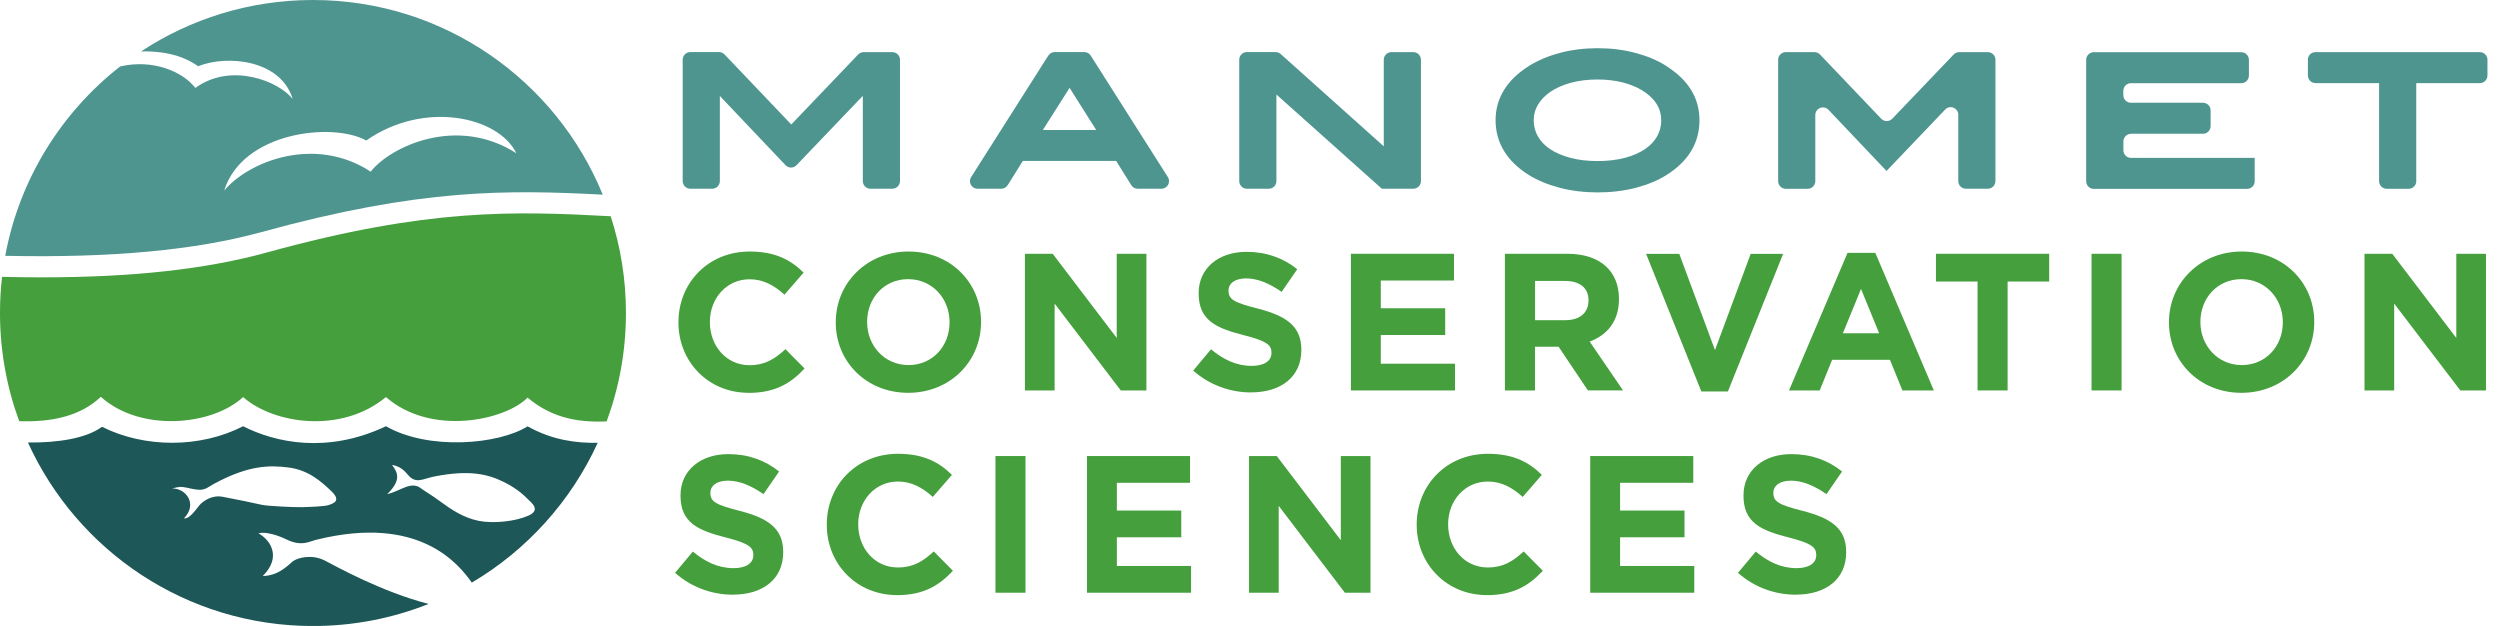
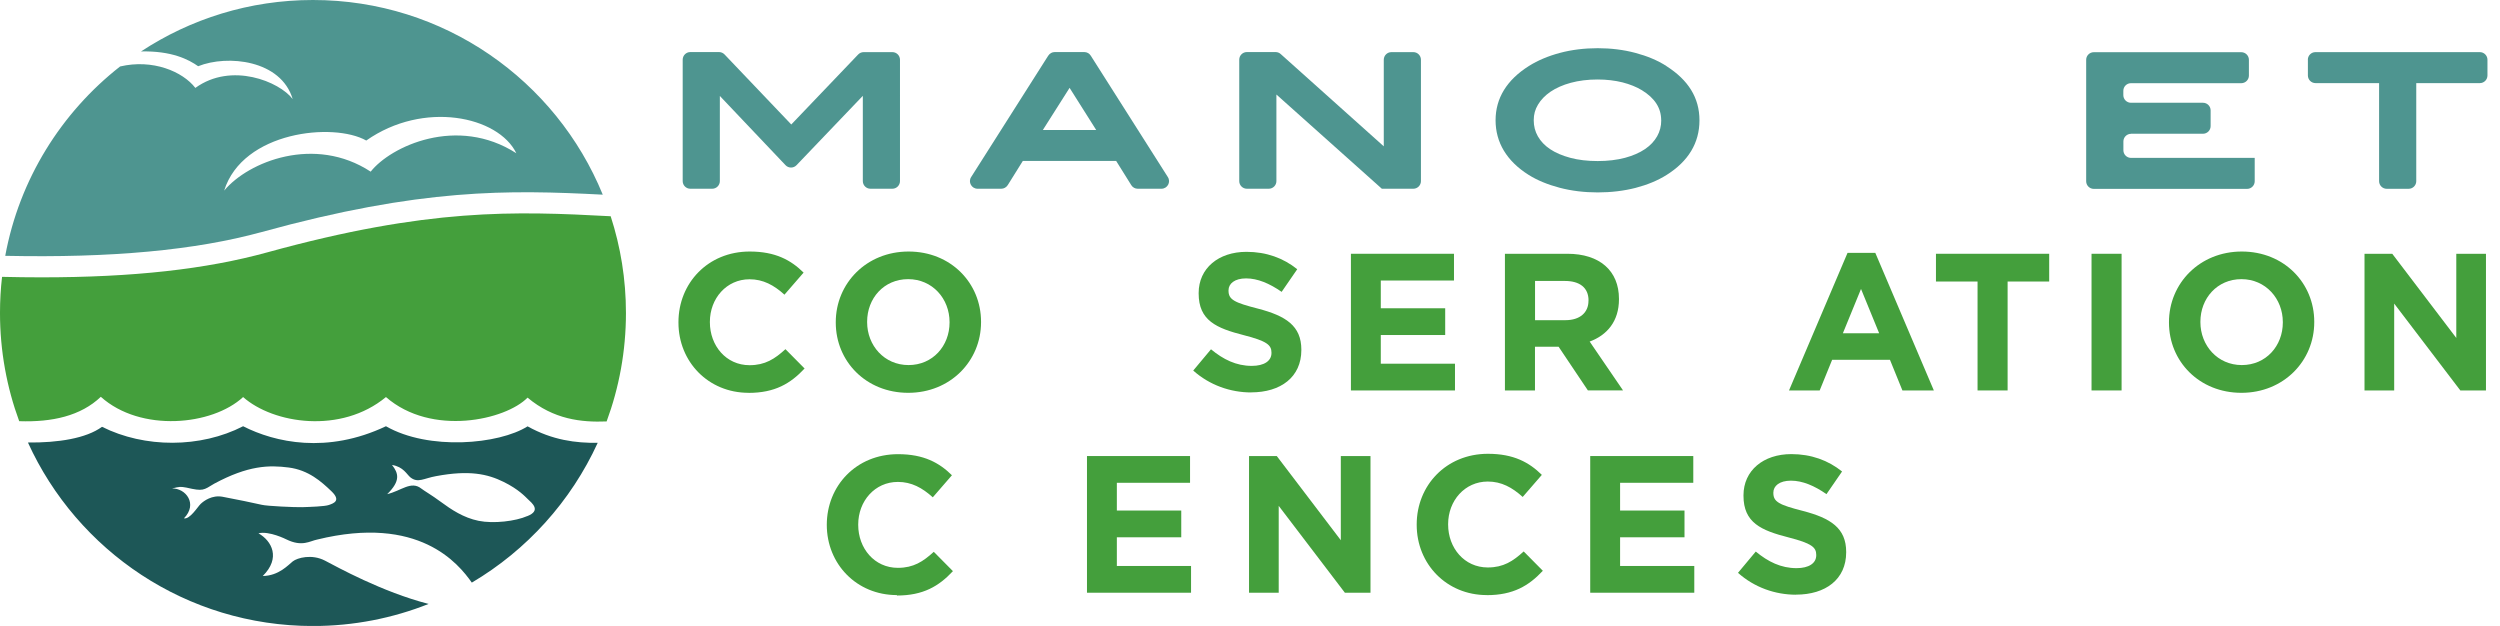
<svg xmlns="http://www.w3.org/2000/svg" viewBox="0 0 400.95 100.39">
  <defs>
    <style>.uuid-889d08ce-6c1d-4039-9b2c-7ea7eee6f34a{fill:#4e9590;}.uuid-889d08ce-6c1d-4039-9b2c-7ea7eee6f34a,.uuid-0a67f57f-575b-41f8-95fe-32d55e5abc43,.uuid-5d37cdb7-7f3c-4eef-b3c6-29aca661747b{stroke-width:0px;}.uuid-0a67f57f-575b-41f8-95fe-32d55e5abc43{fill:#449f3c;}.uuid-5d37cdb7-7f3c-4eef-b3c6-29aca661747b{fill:#1d5757;}</style>
  </defs>
  <g id="uuid-bc448aa1-edd7-464f-8b56-563919371588">
    <path class="uuid-0a67f57f-575b-41f8-95fe-32d55e5abc43" d="M120.05,63c-6.45,0-11.24-4.98-11.24-11.27v-.06c0-6.23,4.7-11.33,11.43-11.33,4.13,0,6.61,1.38,8.64,3.38l-3.07,3.54c-1.69-1.53-3.41-2.47-5.6-2.47-3.69,0-6.36,3.07-6.36,6.83v.06c0,3.76,2.6,6.89,6.36,6.89,2.5,0,4.04-1,5.76-2.57l3.07,3.1c-2.25,2.41-4.76,3.91-8.99,3.91Z" />
    <path class="uuid-0a67f57f-575b-41f8-95fe-32d55e5abc43" d="M145.66,63c-6.76,0-11.62-5.04-11.62-11.27v-.06c0-6.23,4.92-11.33,11.68-11.33s11.62,5.04,11.62,11.27v.06c0,6.23-4.92,11.33-11.68,11.33ZM152.29,51.66c0-3.76-2.75-6.89-6.64-6.89s-6.58,3.07-6.58,6.83v.06c0,3.76,2.76,6.89,6.64,6.89s6.58-3.07,6.58-6.83v-.06Z" />
-     <path class="uuid-0a67f57f-575b-41f8-95fe-32d55e5abc43" d="M179.75,62.62l-10.61-13.93v13.93h-4.76v-21.92h4.45l10.27,13.5v-13.5h4.76v21.92h-4.1Z" />
    <path class="uuid-0a67f57f-575b-41f8-95fe-32d55e5abc43" d="M200.67,62.94c-3.32,0-6.67-1.16-9.3-3.51l2.85-3.41c1.97,1.63,4.04,2.66,6.54,2.66,1.97,0,3.16-.78,3.16-2.07v-.06c0-1.22-.75-1.85-4.42-2.79-4.42-1.13-7.26-2.35-7.26-6.7v-.06c0-3.98,3.19-6.61,7.67-6.61,3.19,0,5.92,1,8.14,2.79l-2.5,3.63c-1.94-1.35-3.85-2.16-5.7-2.16s-2.82.85-2.82,1.91v.06c0,1.44.94,1.91,4.73,2.88,4.45,1.16,6.95,2.75,6.95,6.58v.06c0,4.35-3.32,6.79-8.05,6.79Z" />
    <path class="uuid-0a67f57f-575b-41f8-95fe-32d55e5abc43" d="M216.66,62.62v-21.92h16.53v4.29h-11.74v4.45h10.33v4.29h-10.33v4.6h11.9v4.29h-16.69Z" />
    <path class="uuid-0a67f57f-575b-41f8-95fe-32d55e5abc43" d="M254.67,62.62l-4.7-7.01h-3.79v7.01h-4.82v-21.92h10.02c5.17,0,8.27,2.72,8.27,7.23v.06c0,3.54-1.91,5.76-4.7,6.79l5.35,7.83h-5.64ZM254.77,48.19c0-2.07-1.44-3.13-3.79-3.13h-4.79v6.29h4.88c2.35,0,3.69-1.25,3.69-3.1v-.06Z" />
-     <path class="uuid-0a67f57f-575b-41f8-95fe-32d55e5abc43" d="M277.12,62.78h-4.26l-8.86-22.07h5.32l5.73,15.44,5.73-15.44h5.2l-8.86,22.07Z" />
    <path class="uuid-0a67f57f-575b-41f8-95fe-32d55e5abc43" d="M305.11,62.62l-2-4.92h-9.27l-2,4.92h-4.92l9.39-22.07h4.45l9.39,22.07h-5.04ZM298.47,46.34l-2.91,7.11h5.82l-2.91-7.11Z" />
    <path class="uuid-0a67f57f-575b-41f8-95fe-32d55e5abc43" d="M321.98,45.15v17.47h-4.82v-17.47h-6.67v-4.45h18.16v4.45h-6.67Z" />
    <path class="uuid-0a67f57f-575b-41f8-95fe-32d55e5abc43" d="M335.44,62.62v-21.92h4.82v21.92h-4.82Z" />
    <path class="uuid-0a67f57f-575b-41f8-95fe-32d55e5abc43" d="M359.48,63c-6.76,0-11.62-5.04-11.62-11.27v-.06c0-6.23,4.92-11.33,11.68-11.33s11.62,5.04,11.62,11.27v.06c0,6.23-4.92,11.33-11.68,11.33ZM366.12,51.66c0-3.76-2.76-6.89-6.64-6.89s-6.58,3.07-6.58,6.83v.06c0,3.76,2.76,6.89,6.64,6.89s6.58-3.07,6.58-6.83v-.06Z" />
    <path class="uuid-0a67f57f-575b-41f8-95fe-32d55e5abc43" d="M394.59,62.62l-10.61-13.93v13.93h-4.76v-21.92h4.45l10.27,13.5v-13.5h4.76v21.92h-4.1Z" />
-     <path class="uuid-0a67f57f-575b-41f8-95fe-32d55e5abc43" d="M117.57,95.38c-3.32,0-6.67-1.16-9.3-3.51l2.85-3.41c1.97,1.63,4.04,2.66,6.54,2.66,1.97,0,3.16-.78,3.16-2.07v-.06c0-1.22-.75-1.85-4.42-2.79-4.42-1.13-7.26-2.35-7.26-6.7v-.06c0-3.98,3.19-6.61,7.67-6.61,3.19,0,5.92,1,8.14,2.79l-2.5,3.63c-1.94-1.35-3.85-2.16-5.7-2.16s-2.82.85-2.82,1.91v.06c0,1.44.94,1.91,4.73,2.88,4.45,1.16,6.95,2.75,6.95,6.58v.06c0,4.35-3.32,6.79-8.05,6.79Z" />
-     <path class="uuid-0a67f57f-575b-41f8-95fe-32d55e5abc43" d="M143.84,95.44c-6.45,0-11.24-4.98-11.24-11.27v-.06c0-6.23,4.7-11.33,11.43-11.33,4.13,0,6.61,1.38,8.64,3.38l-3.07,3.54c-1.69-1.53-3.41-2.47-5.6-2.47-3.69,0-6.36,3.07-6.36,6.83v.06c0,3.76,2.6,6.89,6.36,6.89,2.5,0,4.04-1,5.76-2.57l3.07,3.1c-2.25,2.41-4.76,3.91-8.99,3.91Z" />
-     <path class="uuid-0a67f57f-575b-41f8-95fe-32d55e5abc43" d="M159.65,95.06v-21.92h4.82v21.92h-4.82Z" />
+     <path class="uuid-0a67f57f-575b-41f8-95fe-32d55e5abc43" d="M143.84,95.44c-6.45,0-11.24-4.98-11.24-11.27c0-6.23,4.7-11.33,11.43-11.33,4.13,0,6.61,1.38,8.64,3.38l-3.07,3.54c-1.69-1.53-3.41-2.47-5.6-2.47-3.69,0-6.36,3.07-6.36,6.83v.06c0,3.76,2.6,6.89,6.36,6.89,2.5,0,4.04-1,5.76-2.57l3.07,3.1c-2.25,2.41-4.76,3.91-8.99,3.91Z" />
    <path class="uuid-0a67f57f-575b-41f8-95fe-32d55e5abc43" d="M174.33,95.06v-21.92h16.53v4.29h-11.74v4.45h10.33v4.29h-10.33v4.6h11.9v4.29h-16.69Z" />
    <path class="uuid-0a67f57f-575b-41f8-95fe-32d55e5abc43" d="M215.69,95.06l-10.61-13.93v13.93h-4.76v-21.92h4.45l10.27,13.5v-13.5h4.76v21.92h-4.1Z" />
    <path class="uuid-0a67f57f-575b-41f8-95fe-32d55e5abc43" d="M238.45,95.44c-6.45,0-11.24-4.98-11.24-11.27v-.06c0-6.23,4.7-11.33,11.43-11.33,4.13,0,6.61,1.38,8.64,3.38l-3.07,3.54c-1.69-1.53-3.41-2.47-5.6-2.47-3.69,0-6.36,3.07-6.36,6.83v.06c0,3.76,2.6,6.89,6.36,6.89,2.5,0,4.04-1,5.76-2.57l3.07,3.1c-2.25,2.41-4.76,3.91-8.99,3.91Z" />
    <path class="uuid-0a67f57f-575b-41f8-95fe-32d55e5abc43" d="M255.04,95.06v-21.92h16.53v4.29h-11.74v4.45h10.33v4.29h-10.33v4.6h11.9v4.29h-16.69Z" />
    <path class="uuid-0a67f57f-575b-41f8-95fe-32d55e5abc43" d="M288.04,95.38c-3.32,0-6.67-1.16-9.3-3.51l2.85-3.41c1.97,1.63,4.04,2.66,6.54,2.66,1.97,0,3.16-.78,3.16-2.07v-.06c0-1.22-.75-1.85-4.41-2.79-4.42-1.13-7.26-2.35-7.26-6.7v-.06c0-3.98,3.19-6.61,7.67-6.61,3.19,0,5.92,1,8.14,2.79l-2.5,3.63c-1.94-1.35-3.85-2.16-5.7-2.16s-2.82.85-2.82,1.91v.06c0,1.44.94,1.91,4.73,2.88,4.45,1.16,6.95,2.75,6.95,6.58v.06c0,4.35-3.32,6.79-8.05,6.79Z" />
  </g>
  <g id="uuid-e4e59b3e-123b-467d-93b6-2891e9663713">
    <path class="uuid-889d08ce-6c1d-4039-9b2c-7ea7eee6f34a" d="M126.9,19.96l-10.7-11.23c-.23-.24-.55-.38-.88-.38h-4.61c-.67,0-1.22.55-1.22,1.22v19.48c0,.67.55,1.22,1.22,1.22h3.52c.67,0,1.22-.55,1.22-1.22v-13.66l10.53,11.1c.48.51,1.29.51,1.77,0l10.63-11.12v13.68c0,.67.55,1.22,1.22,1.22h3.52c.67,0,1.22-.55,1.22-1.22V9.58c0-.67-.55-1.22-1.22-1.22h-4.61c-.33,0-.65.14-.88.38l-10.73,11.23Z" />
    <path class="uuid-889d08ce-6c1d-4039-9b2c-7ea7eee6f34a" d="M168.12,8.92l-12.37,19.48c-.52.81.07,1.87,1.03,1.87h3.8c.42,0,.81-.22,1.04-.58l2.42-3.88h14.97l2.42,3.88c.22.36.61.58,1.04.58h3.8c.96,0,1.55-1.06,1.03-1.87l-12.37-19.48c-.22-.35-.61-.57-1.03-.57h-4.74c-.42,0-.81.21-1.03.57ZM167.25,20.85l4.29-6.76,4.27,6.76h-8.55Z" />
    <path class="uuid-889d08ce-6c1d-4039-9b2c-7ea7eee6f34a" d="M221.92,23.46l-16.53-14.8c-.22-.2-.51-.31-.81-.31h-4.61c-.67,0-1.22.55-1.22,1.22v19.48c0,.67.55,1.22,1.22,1.22h3.52c.67,0,1.22-.55,1.22-1.22v-13.89l16.91,15.11h5.05c.67,0,1.22-.55,1.22-1.22V9.58c0-.67-.55-1.22-1.22-1.22h-3.52c-.67,0-1.22.55-1.22,1.22v13.89Z" />
    <path class="uuid-889d08ce-6c1d-4039-9b2c-7ea7eee6f34a" d="M267.24,10.58c-1.4-.9-3.08-1.6-4.97-2.1-1.88-.5-3.91-.75-6.03-.75s-4.18.25-6.05.75c-1.88.5-3.56,1.21-4.98,2.1-3.55,2.24-5.35,5.17-5.35,8.71s1.78,6.54,5.29,8.75c1.4.88,3.08,1.57,4.98,2.07,1.89.5,3.95.75,6.11.75s4.21-.25,6.08-.73c1.88-.49,3.55-1.18,4.95-2.06,3.51-2.2,5.29-5.15,5.29-8.77s-1.79-6.47-5.32-8.71ZM266.43,19.29c0,.95-.22,1.79-.66,2.57-.45.79-1.1,1.48-1.94,2.05-.87.59-1.95,1.06-3.21,1.4-1.28.34-2.76.52-4.38.52s-3.11-.17-4.4-.52c-1.27-.34-2.37-.81-3.25-1.4-.85-.57-1.5-1.26-1.95-2.05-.44-.78-.66-1.62-.66-2.57s.22-1.73.68-2.5c.47-.79,1.15-1.49,2.01-2.08.89-.6,1.99-1.09,3.25-1.43,1.29-.35,2.73-.53,4.31-.53,1.43,0,2.77.16,3.98.46,1.2.31,2.25.73,3.12,1.26,2.08,1.28,3.09,2.86,3.09,4.82Z" />
-     <path class="uuid-889d08ce-6c1d-4039-9b2c-7ea7eee6f34a" d="M301.71,19.04l-9.82-10.3c-.23-.24-.55-.38-.88-.38h-4.61c-.67,0-1.22.55-1.22,1.22v19.48c0,.67.55,1.22,1.22,1.22h3.52c.67,0,1.22-.55,1.22-1.22v-10.61c0-1.1,1.35-1.64,2.11-.84l9.31,9.81,9.41-9.85c.76-.8,2.1-.26,2.1.84v10.64c0,.67.55,1.22,1.22,1.22h3.52c.67,0,1.22-.55,1.22-1.22V9.58c0-.67-.55-1.22-1.22-1.22h-4.6c-.33,0-.65.14-.88.38l-9.85,10.3c-.48.5-1.29.5-1.77,0Z" />
    <path class="uuid-889d08ce-6c1d-4039-9b2c-7ea7eee6f34a" d="M341.76,21.45h11.56c.67,0,1.22-.55,1.22-1.22v-2.53c0-.67-.55-1.22-1.22-1.22h-11.56c-.67,0-1.22-.55-1.22-1.22v-.7c0-.67.55-1.22,1.22-1.22h17.7c.67,0,1.22-.55,1.22-1.22v-2.53c0-.67-.55-1.22-1.22-1.22h-23.66c-.67,0-1.22.55-1.22,1.22v19.48c0,.67.55,1.22,1.22,1.22h24.59c.67,0,1.22-.55,1.22-1.22v-3.75h-19.84c-.67,0-1.22-.55-1.22-1.22v-1.42c0-.67.55-1.22,1.22-1.22Z" />
    <path class="uuid-889d08ce-6c1d-4039-9b2c-7ea7eee6f34a" d="M370.14,9.58v2.53c0,.67.55,1.22,1.22,1.22h10.2v15.73c0,.67.55,1.22,1.22,1.22h3.52c.67,0,1.22-.55,1.22-1.22v-15.73h10.2c.67,0,1.22-.55,1.22-1.22v-2.53c0-.67-.55-1.22-1.22-1.22h-26.37c-.67,0-1.22.55-1.22,1.22Z" />
  </g>
  <g id="uuid-6eed5473-95d9-44dc-8778-d57ec6d8c416">
    <path class="uuid-889d08ce-6c1d-4039-9b2c-7ea7eee6f34a" d="M59.45,27.53c-8.95-5.86-19.59-1.65-23.5,3.04,2.98-9.52,17.55-10.99,22.79-8.03,9.19-6.46,21.18-3.91,24.07,2.04-9.49-6.11-20.16-1.11-23.36,2.95ZM41.98,37.21c25.56-7.04,39.53-6.77,54.69-5.99C89.19,12.91,71.2,0,50.19,0c-10.18,0-19.66,3.04-27.57,8.25,4.93-.11,7.63,1.29,9.16,2.37,4.72-1.89,13.3-1,15.16,5.27-2.1-2.79-9.82-5.99-15.61-1.79-2.03-2.63-6.84-4.67-12.07-3.44C9.83,18.05,3.1,28.76.84,41.03c17.03.36,30.53-.9,41.14-3.82Z" />
    <path class="uuid-0a67f57f-575b-41f8-95fe-32d55e5abc43" d="M16.17,63.64c6.38,5.73,17.86,4.63,22.82.04,4.87,4.3,15.71,5.96,22.91,0,7.32,6.37,19.21,3.68,22.71.09,4.18,3.51,8.64,3.98,12.68,3.82,2-5.42,3.1-11.28,3.1-17.39,0-5.42-.86-10.63-2.45-15.52-15.44-.82-29.22-1.33-55.06,5.79-9.83,2.71-21.52,4.01-36.25,4.01-2.04,0-4.14-.03-6.3-.08-.22,1.9-.33,3.83-.33,5.79,0,6.1,1.09,11.95,3.08,17.36,5.28.18,9.87-.84,13.09-3.91Z" />
    <path class="uuid-5d37cdb7-7f3c-4eef-b3c6-29aca661747b" d="M84.61,68.38c-4.6,2.9-15.86,3.91-22.71-.02-9.45,4.48-17.81,2.6-22.91,0-6.84,3.52-15.8,3.52-22.63.09-2.53,1.86-7.05,2.57-11.88,2.52,7.9,17.36,25.39,29.43,45.71,29.43,6.55,0,12.81-1.26,18.55-3.54-7.47-1.92-14.73-5.96-16.63-6.95-2.11-1.09-4.42-.45-5.15.12-.73.57-2.23,2.31-4.82,2.35,2.92-2.88,1.46-5.63-.69-6.85,1.74-.41,4.46.97,4.46.97,2.55,1.26,3.8.26,4.94.04,16.33-4.01,22.66,3.84,24.82,6.9,8.82-5.21,15.9-13.04,20.19-22.42-3.49.05-7.26-.42-11.26-2.65ZM52.74,80.99c-.66.24-3.07.31-4.26.35-1.19.03-5.66-.17-6.5-.38-.84-.21-4.61-.98-6.29-1.29-1.68-.31-3,.66-3.51,1.15-.48.46-1.73,2.52-2.68,2.31,2.27-2.31.28-4.86-1.92-4.79,1.33-.31,1.29-.31,2.31-.14,2.72.63,2.72.42,4.47-.63,5.45-2.93,8.77-3,11.95-2.59,3.18.42,5.21,2.24,6.85,3.81,1.64,1.57.24,1.96-.42,2.2ZM84.56,82.77c-1.86.82-5.4,1.25-7.8.76-2.42-.49-4.38-1.8-6.1-3.07-1.4-1.04-2.6-1.72-3.1-2.11-1.64-1.29-3.23.38-5.46.9,2.17-2.13,1.82-3.35.77-4.68,1.84.29,2.37,1.53,2.96,2,1.21.95,2.14.14,4.12-.21,5.29-.99,8.22-.36,10.85.94,2.38,1.18,3.43,2.35,3.84,2.74.66.63,2.22,1.83-.08,2.74Z" />
  </g>
</svg>